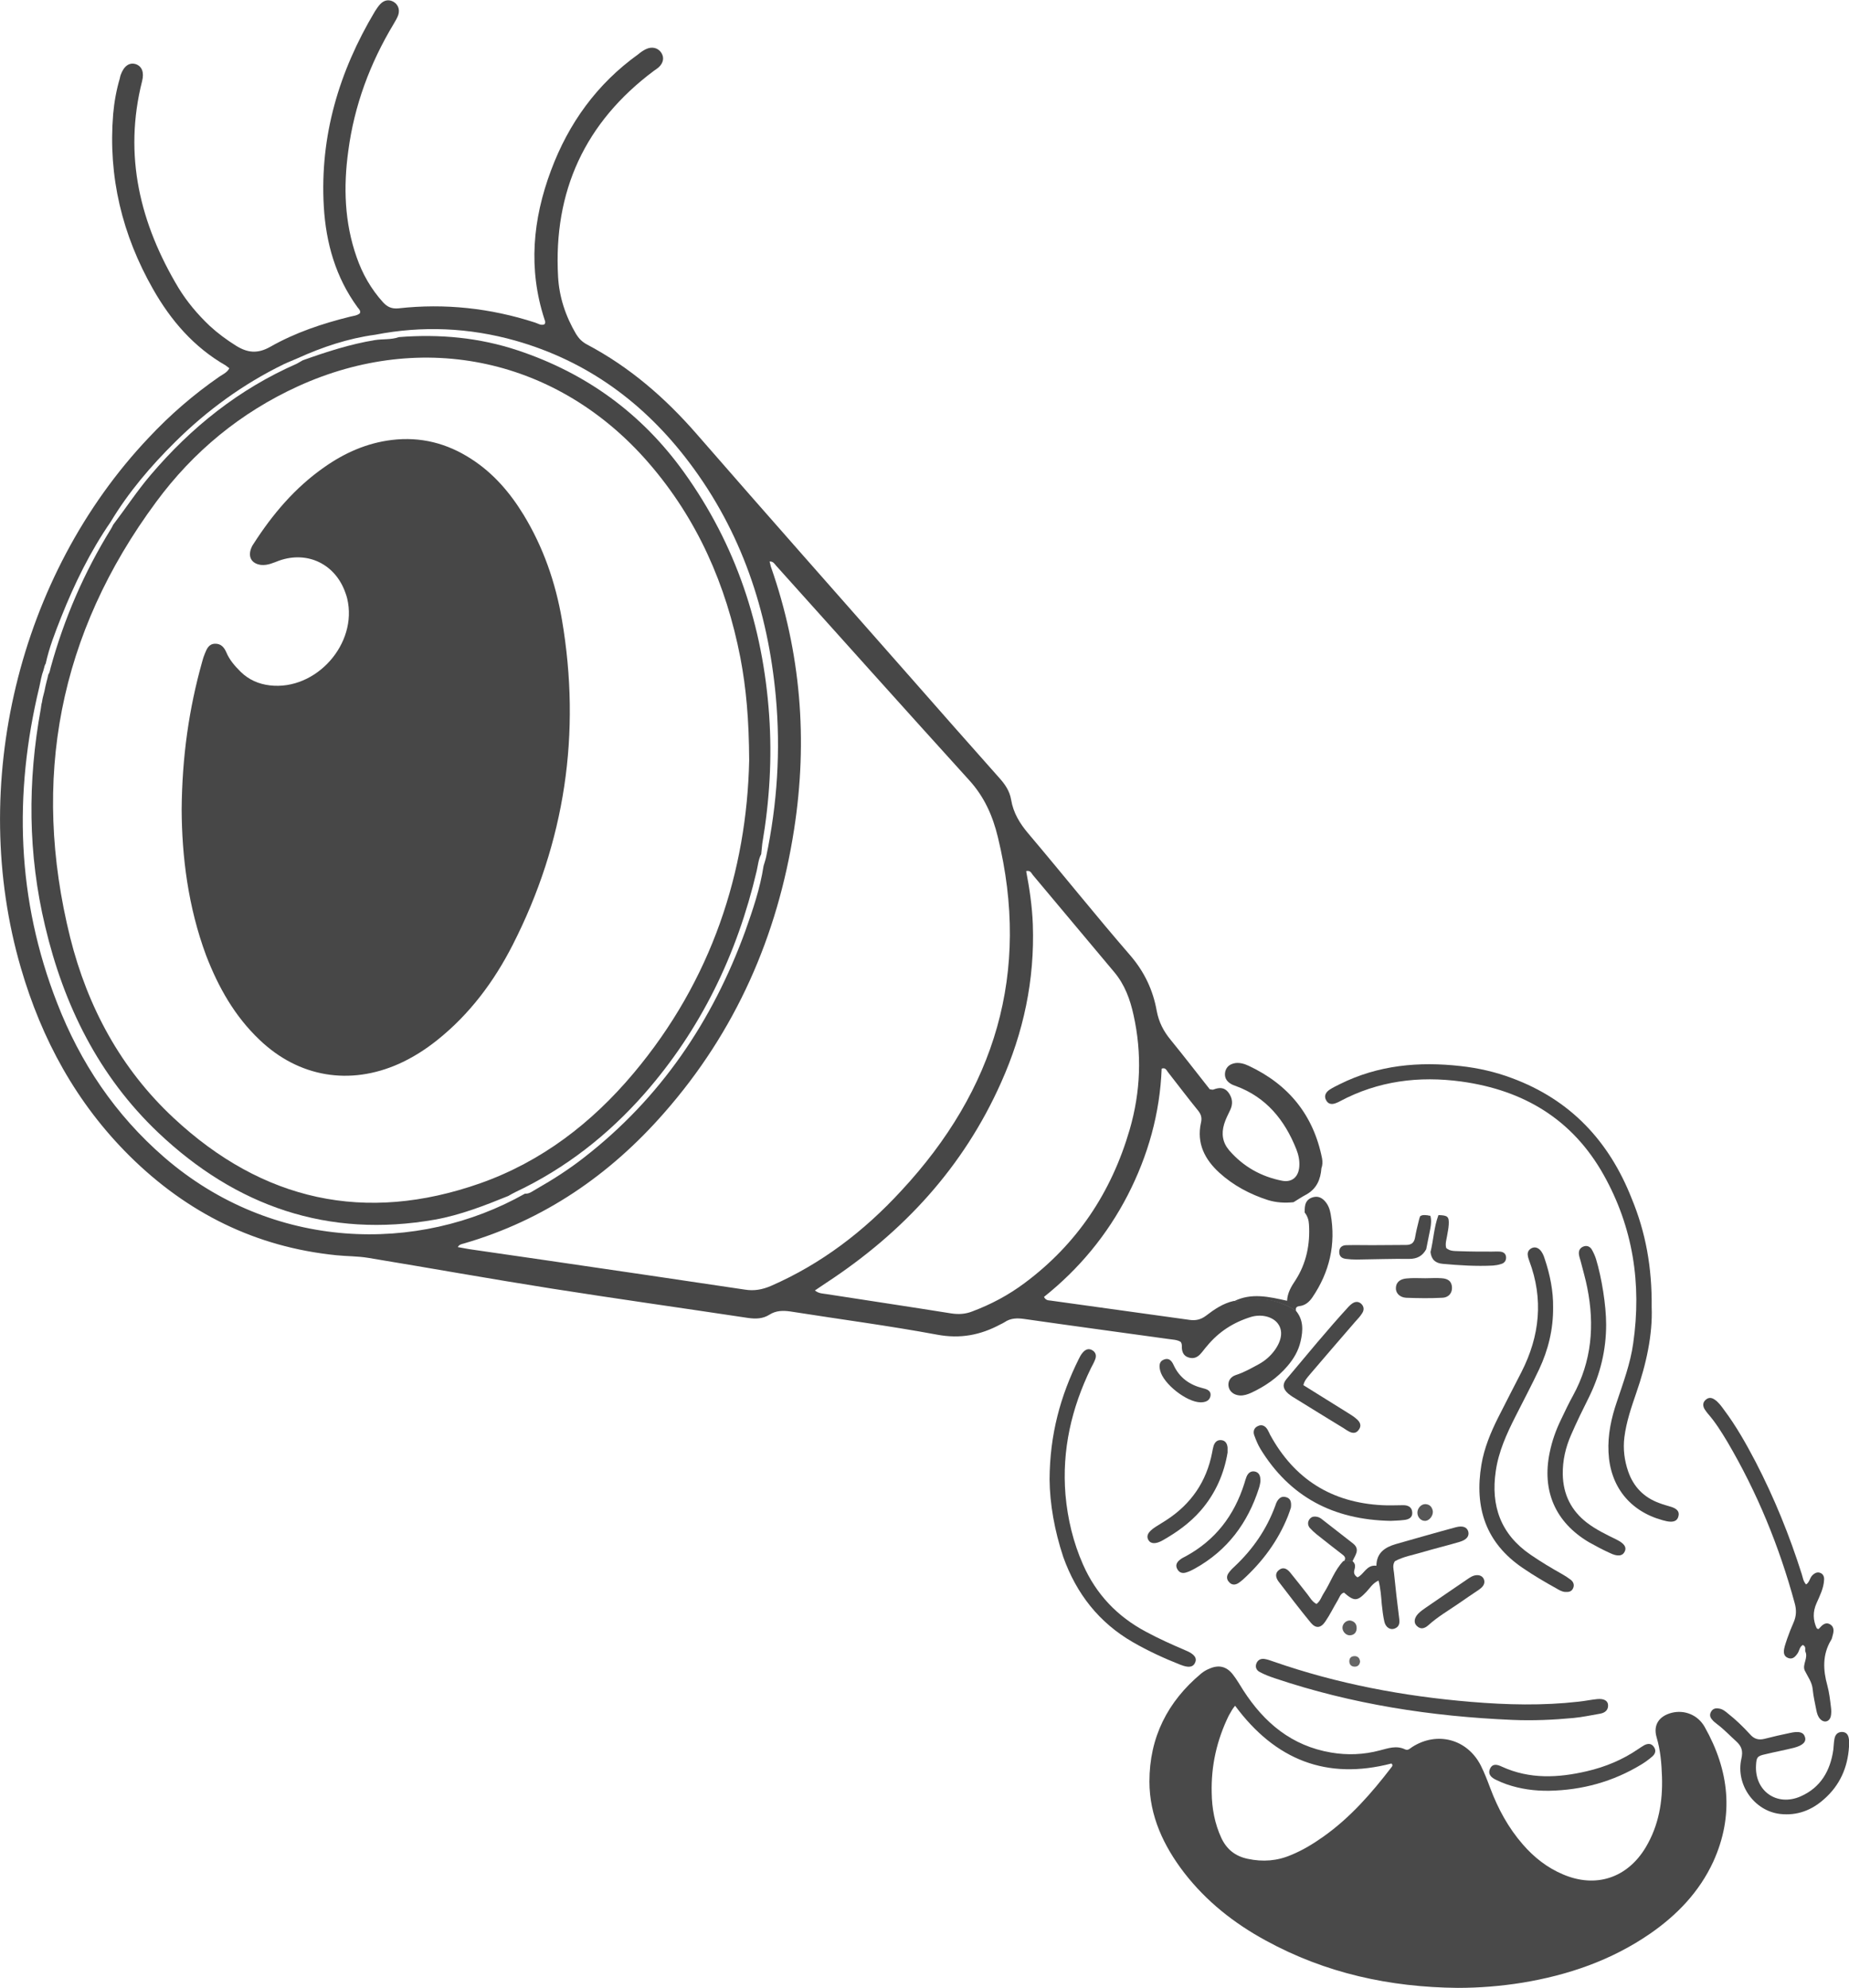
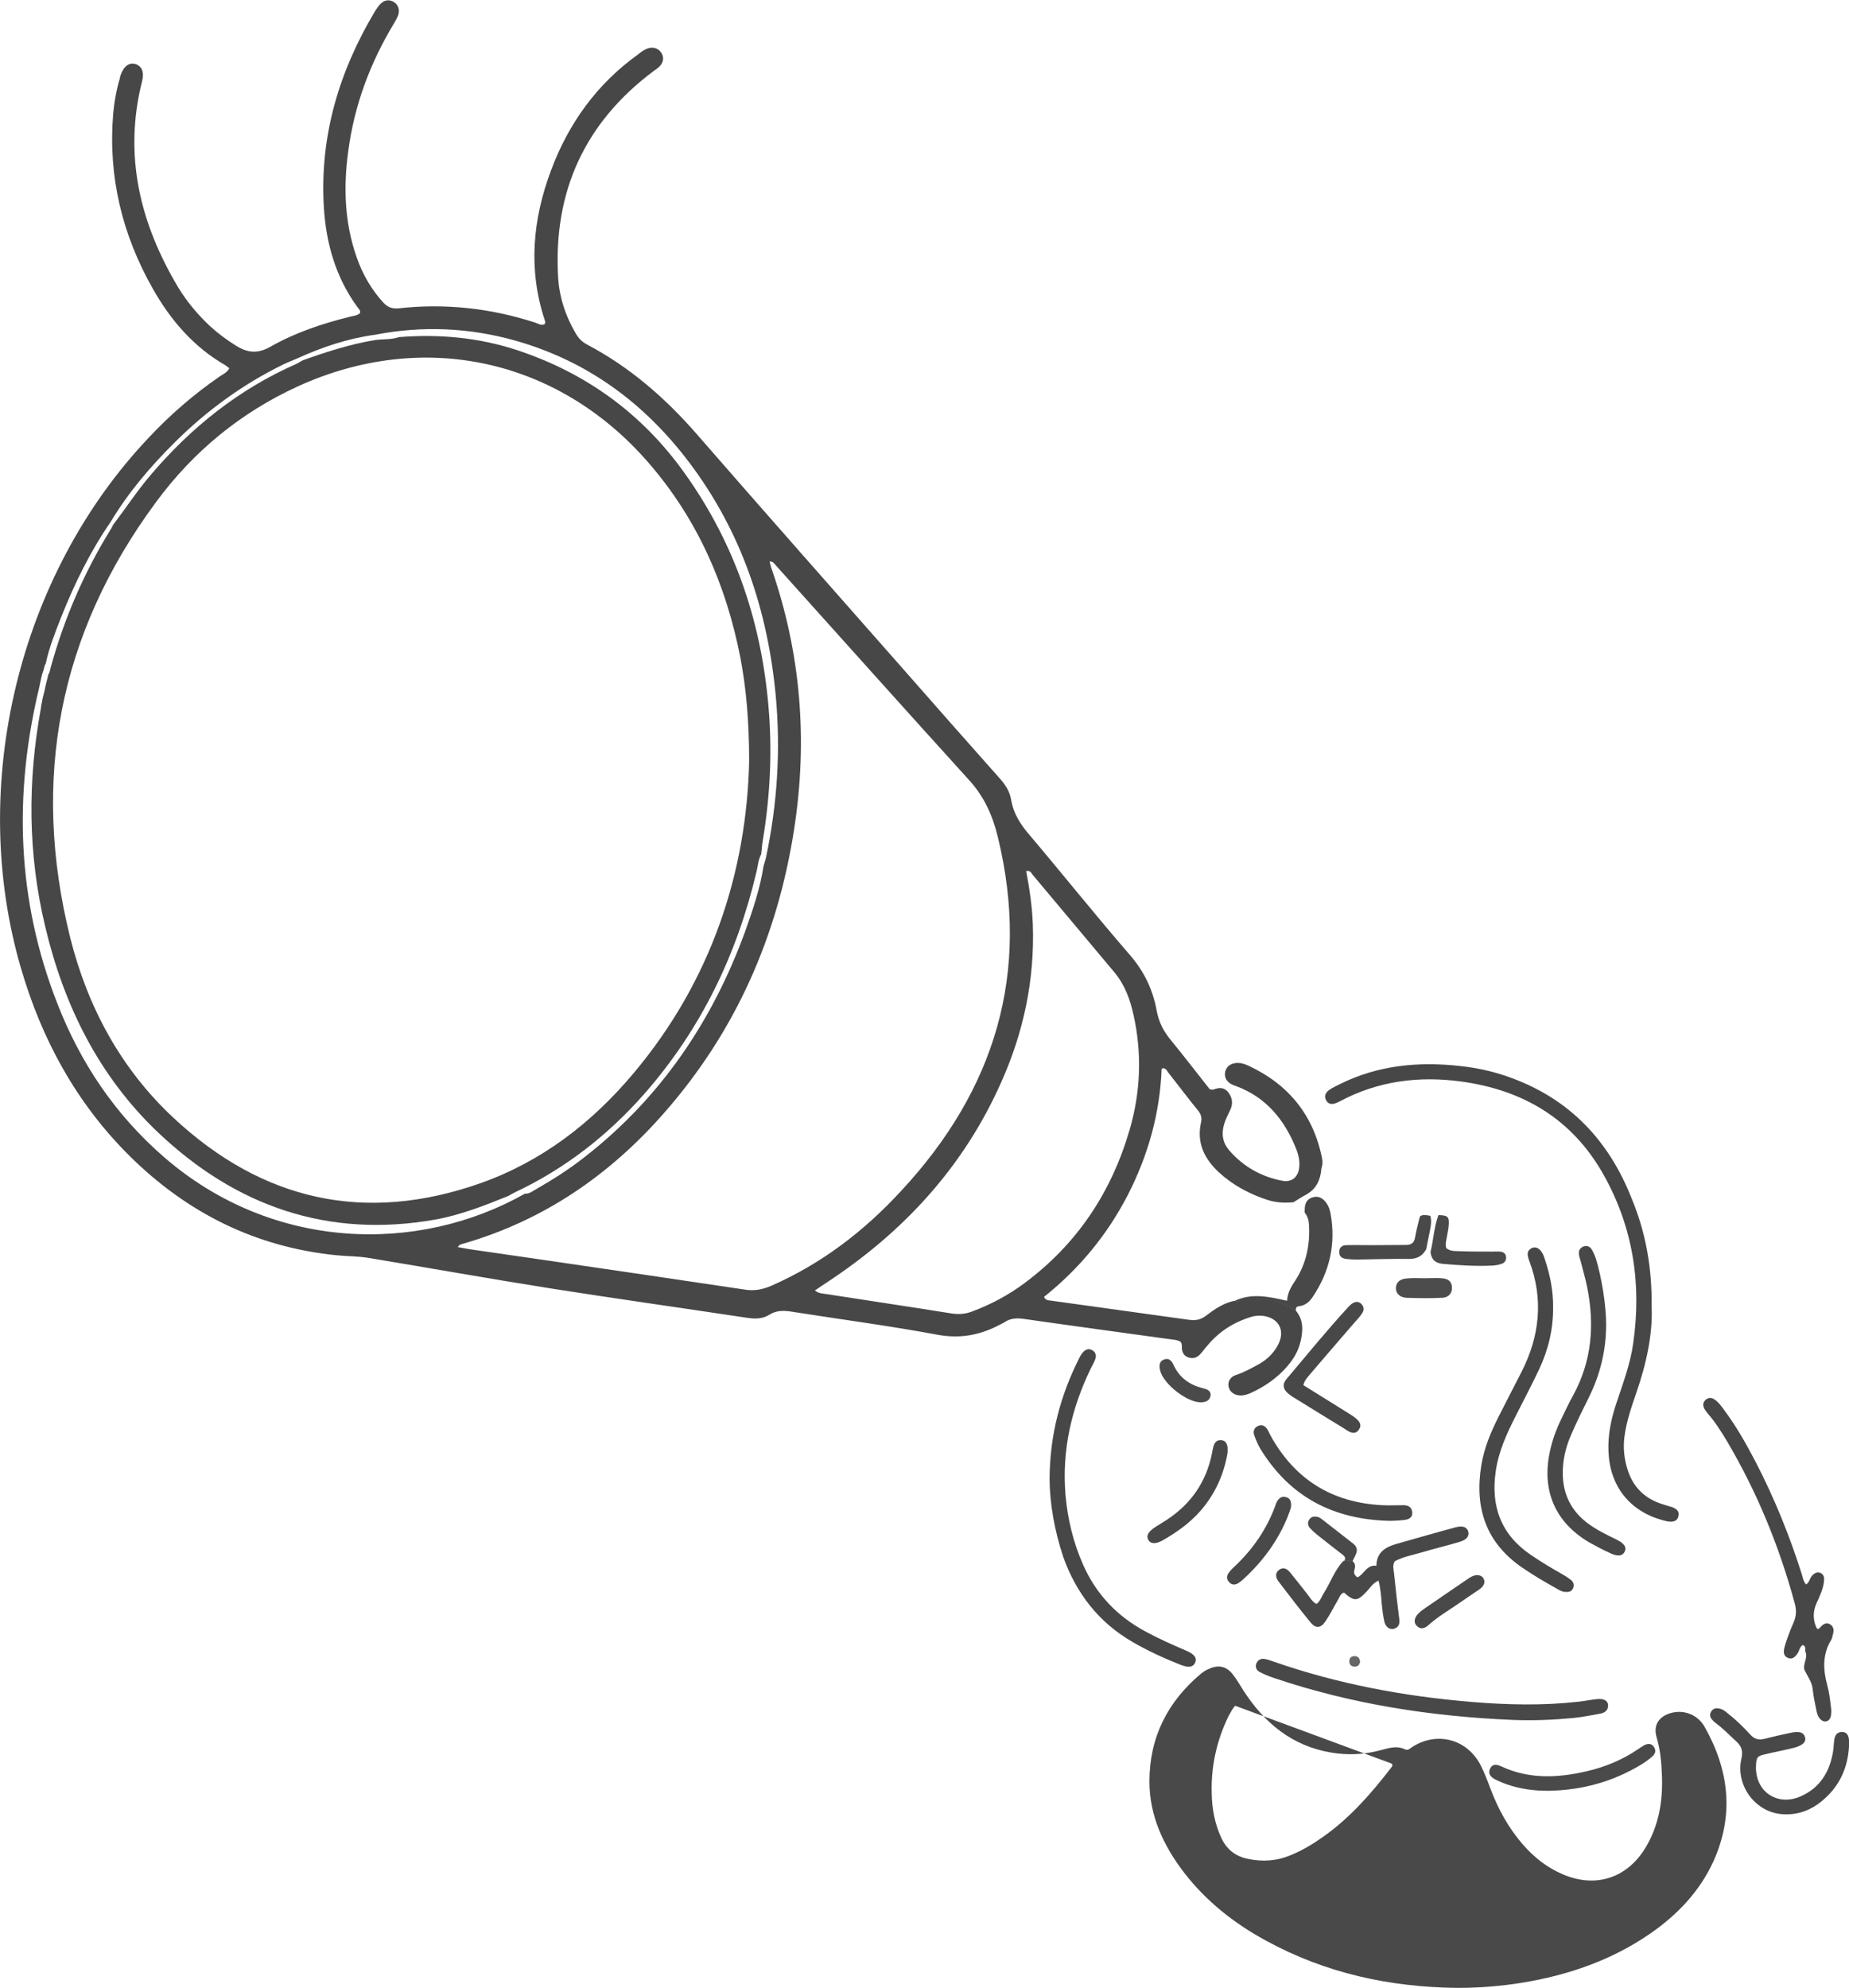
<svg xmlns="http://www.w3.org/2000/svg" version="1.1" id="_レイヤー_1" x="0px" y="0px" viewBox="0 0 861.1 925.8" style="enable-background:new 0 0 861.1 925.8;" xml:space="preserve">
  <style type="text/css">
	.st0{fill:#474747;}
	.st1{fill:#494949;}
	.st2{fill:#484848;}
	.st3{fill:#4A4A4A;}
	.st4{fill:#4C4C4C;}
	.st5{fill:#575757;}
	.st6{fill:#5C5C5C;}
	.st7{fill:#666666;}
</style>
  <path class="st0" d="M615.7,539.5c-4-20.2-15.6-34.4-34.1-43.1c-1.9-0.9-4.1-1.6-6.3-1.3c-2.4,0.4-4.1,1.6-4.7,4  c-0.5,2.4,0.4,4.3,2.5,5.6c0.8,0.5,1.6,0.8,2.5,1.1c14.1,5.2,22.7,15.8,28.1,29.4c1,2.5,1.6,5.2,1.4,8c-0.3,4.8-3.3,7.6-8,6.7  c-9.7-1.9-18-6.5-24.6-14.1c-3.1-3.6-3.8-7.7-2.4-12.3c0.7-2.3,1.8-4.4,2.8-6.5c1.4-2.9,1.1-5.6-0.8-8.2c-1.9-2.5-4.3-2.4-6.9-1.4  c-0.4,0.2-1,0-1.8-0.1c-6-7.6-12-15.4-18.2-23c-3.3-4-5.5-8.2-6.5-13.5c-1.7-9.6-5.7-18.1-12.2-25.7c-16.2-18.7-31.6-38-47.6-56.9  c-4-4.7-7-9.7-8-15.7c-0.7-4.2-2.9-7.3-5.6-10.3c-13.9-15.6-27.7-31.3-41.5-47c-33.1-37.6-66.4-75.2-99.3-113  c-14.7-16.9-31.3-31.3-51.2-41.8c-2.2-1.2-3.7-2.7-5-4.8c-4.9-8.3-7.9-17.3-8.4-26.8C257.7,89.1,272.4,57,304.5,33  c0.7-0.5,1.5-1,2.2-1.6c2.3-2.1,2.7-4.6,1.3-6.8c-1.5-2.3-4.3-3.1-7.2-1.7c-1.3,0.6-2.5,1.5-3.6,2.4c-19.2,13.8-32.4,32.1-40.6,54.1  c-8.5,22.7-10.7,45.9-3,69.4c0.2,0.7,0.6,1.3,0,2.2c-1.6,0.8-3.1-0.4-4.5-0.8c-20.7-6.7-41.9-9-63.5-6.6c-3.1,0.3-5.2-0.6-7.2-2.8  c-5.6-6.2-9.6-13.2-12.3-21c-5.7-16.2-6.2-32.8-3.9-49.5c2.8-21.2,10.1-40.8,21.1-59.1c0.8-1.4,1.7-2.8,2.2-4.3  c0.8-2.6-0.2-4.9-2.3-6.1c-2.2-1.2-4.3-0.7-6,1c-1,1-1.8,2.3-2.6,3.5c-16.7,28-25.7,58-23.8,90.9c1,17,5.5,32.9,15.7,46.9  c0.6,0.8,1.6,1.6,1.1,2.8c-1.3,1.1-3,1.2-4.6,1.6c-12.9,3.2-25.5,7.4-37.1,14c-6,3.4-10.7,2.8-16-0.5c-4.3-2.7-8.4-5.7-12.2-9.2  c-5.6-5.3-10.5-11.1-14.5-17.6c-18-30-25.8-61.8-17-96.5c1-4-0.1-6.8-2.9-7.8c-3-1-5.6,0.8-7.1,5c-0.2,0.5-0.3,1.1-0.4,1.6  c-1.6,5.4-2.6,11-3.1,16.6c-2.4,29.2,4.2,56.3,18.6,81.6c8.3,14.6,19,27,33.8,35.5c0.6,0.4,1.1,0.9,1.7,1.3c-1,2-3,2.8-4.6,3.9  c-12,8.3-23,17.8-33,28.5C8.5,268-15,365.9,9.7,450.7c9.7,33.4,25.9,63.1,50.7,87.7c26.8,26.5,58.6,42.4,96.3,46.2  c4.9,0.5,9.8,0.4,14.7,1.2c28.5,4.7,56.9,9.8,85.4,14.3c30.5,4.8,61.1,9.1,91.6,13.7c3.6,0.5,6.9,0.4,9.9-1.5c3.1-2,6.4-2,9.9-1.5  c22.8,3.6,45.7,6.6,68.3,10.8c10.7,2,20.1,0.2,29.4-4.8c0.6-0.3,1.3-0.6,1.9-1c2.9-2,6-2,9.4-1.5c22.3,3.2,44.6,6.2,66.9,9.3  c2,0.3,4,0.3,5.7,1.3c0.7,0.8,0.6,1.8,0.6,2.7c0.1,2.2,0.9,3.9,3.1,4.6c2.4,0.8,4.3-0.1,5.8-1.9c1-1.1,1.8-2.3,2.8-3.4  c5.5-6.7,12.4-11.1,20.6-13.6c4.8-1.4,10-0.1,12.4,3.1c2.5,3.3,1.9,7.8-1.5,12.5c-2,2.7-4.4,4.8-7.3,6.4c-3.5,1.9-7,3.9-10.8,5.1  c-2.7,0.9-3.8,3.2-3.3,5.5c0.5,2.3,2.5,3.8,5.2,4c1.9,0.1,3.6-0.5,5.2-1.2c6.5-3,12.3-7,17-12.5c2.9-3.4,5.1-7.1,6.1-11.5  c1.2-5.1,1.4-10.1-2.3-14.4v0c-7.6-4.8-15.7-6.5-24.6-4.6c-1.4,0.3-2.9,0.2-4.3,0.2c-4.9,1.1-9,3.9-12.9,6.9  c-2.4,1.8-4.8,2.3-7.6,1.9c-21.6-3-43.2-6-64.8-9c-1-0.1-2.2-0.1-3-1.7c16.3-13,29.4-28.8,39-47.4c9.5-18.5,15-38.1,15.8-58.9  c1.9-0.7,2.3,0.9,3,1.7c4.7,6,9.3,12.1,14.1,18c1.4,1.8,1.7,3.4,1.2,5.5c-2.1,9.6,1.8,17.1,8.6,23.3c6.5,5.9,14.2,10,22.6,12.7  c3.9,1.2,7.8,1.4,11.9,1c2-1.2,3.9-2.5,6-3.6c4.8-2.7,6.6-7,7-12.2C615.9,542.8,616,541.1,615.7,539.5z M76.4,538.9  c-22.7-19.7-39-43.9-49.8-71.8C7.8,419,6.3,369.8,18.3,320c0.6-2.7,1-5.4,2-8c0,0,0-0.1,0-0.1c0-0.1,0-0.1,0-0.2  c0.1-0.1,0.1-0.3,0.2-0.4c0.1-0.8,0.4-1.6,0.8-2.3c1.6-7.4,4.4-14.5,7.2-21.6c6.2-15.6,13.5-30.5,23-44.3v0  c8.3-13.8,18.6-25.9,30-37.2c14.9-14.8,31.8-27.1,50.7-36.3c2.1-1,4.3-1.8,6.5-2.8c11.5-5.2,23.4-9.2,36-10.9  c22-4.3,43.8-3.3,65.2,2.7c33.6,9.5,60.2,29.1,81.1,56.8c24.3,32.2,36.6,69,40.3,108.9c2.3,25.2,0.7,50.1-4.5,74.8  c-0.3,1.4-0.8,2.8-1.2,4.2c-1.6,10.5-5,20.4-8.5,30.3c-15.3,42-39.5,77.8-75,105.4c-7,5.5-14.5,10.3-22.2,14.7  c-1.7,0.9-3.3,2.4-5.4,2.2C194.7,584.1,126.9,582.7,76.4,538.9z M359,598.9c-4,1.7-7.8,2.4-12.1,1.7c-30.7-4.6-61.4-9.1-92.2-13.6  c-11.5-1.7-23-3.3-34.5-5c-2.3-0.3-4.6-0.8-7-1.2l0,0c0.7-1.3,1.9-1.4,2.9-1.7c37.2-10.8,67.9-31.9,93.2-60.8  c33.3-37.9,52.8-82.3,60.5-131.9c6.5-41.7,3.2-82.6-10.8-122.5c-0.2-0.7-0.3-1.4-0.6-2.4c1.7-0.1,2.3,1.1,3,1.9  c30,33.4,59.9,66.8,90,100c7,7.7,10.9,16.5,13.3,26.4c15.4,63.2-1.3,117.8-45,164.8C402.5,573.3,382.6,588.6,359,598.9z   M526.1,526.1c-8.5,29.2-24.5,53.3-49,71.5c-7.5,5.6-15.6,9.9-24.4,13.2c-3.1,1.2-6.2,1.4-9.6,0.9c-19.4-3.1-38.8-6-58.1-9  c-1.8-0.3-3.6-0.2-5.5-1.7l0,0c1.9-1.3,3.7-2.5,5.5-3.7c35.8-23.5,63.7-53.8,81.2-93.1c10.5-23.4,15.7-47.9,14.8-73.6  c-0.3-8.3-1.5-16.6-3.1-24.9c1.9-0.5,2.4,0.9,3.1,1.8c12.6,15,25.2,30.1,37.8,45.1c5,5.9,7.5,12.8,9.1,20.1  C531.9,490.7,531.2,508.5,526.1,526.1z" />
-   <path class="st1" d="M678.9,925.8c-31.6-0.3-61.6-6.8-89.5-22.1c-14.7-8-27.6-18.2-37.9-31.5c-9.6-12.5-16.2-26.5-16.2-42.5  c0-20.5,8.4-37.2,24.1-50.3c1.1-0.9,2.4-1.7,3.7-2.2c4.4-2,8.1-1.2,11.1,2.7c1.8,2.3,3.2,4.8,4.8,7.3c9.8,15.2,22.6,25.9,40.9,29  c7.6,1.3,15.2,1,22.7-1c3.9-1,7.7-2.4,11.7-0.5c1.5,0.7,2.3-0.4,3.4-1.1c11.6-7.4,25.6-3.7,31.9,8.6c1.7,3.4,3.1,7,4.4,10.5  c3.6,9.6,8.4,18.5,15.2,26.3c5.2,6,11.3,10.8,18.6,13.9c15.3,6.6,30,1.8,38.6-12.5c6.1-10.2,8-21.4,7.6-33  c-0.2-6.1-0.7-12.3-2.5-18.3c-1.7-5.8,1.2-9.9,7-11.4c5.9-1.5,12.2,0.9,15.4,6.6c11.4,20.2,13.8,41.1,4,62.7  c-6.5,14.1-16.9,24.9-29.5,33.6c-18,12.4-38.2,19.3-59.5,22.8C698.9,925,688.9,925.8,678.9,925.8L678.9,925.8z M575.2,794.4  c-0.8,1-1.1,1.4-1.4,1.9c-0.5,0.9-1.1,1.9-1.6,2.8c-5.5,11.3-8.2,23.2-7.9,35.8c0.1,7.3,1.4,14.4,4.5,21.1c2.5,5.3,6.5,8.5,12.3,9.7  c7,1.5,13.7,1,20.2-1.8c5.4-2.2,10.3-5.2,15.1-8.6c12.4-8.8,22.3-20.1,31.5-32.1c0.4-0.5,1-1.1,0.1-1.9  C618,829.1,594,819.8,575.2,794.4L575.2,794.4z" />
+   <path class="st1" d="M678.9,925.8c-31.6-0.3-61.6-6.8-89.5-22.1c-14.7-8-27.6-18.2-37.9-31.5c-9.6-12.5-16.2-26.5-16.2-42.5  c0-20.5,8.4-37.2,24.1-50.3c1.1-0.9,2.4-1.7,3.7-2.2c4.4-2,8.1-1.2,11.1,2.7c1.8,2.3,3.2,4.8,4.8,7.3c9.8,15.2,22.6,25.9,40.9,29  c7.6,1.3,15.2,1,22.7-1c3.9-1,7.7-2.4,11.7-0.5c1.5,0.7,2.3-0.4,3.4-1.1c11.6-7.4,25.6-3.7,31.9,8.6c1.7,3.4,3.1,7,4.4,10.5  c3.6,9.6,8.4,18.5,15.2,26.3c5.2,6,11.3,10.8,18.6,13.9c15.3,6.6,30,1.8,38.6-12.5c6.1-10.2,8-21.4,7.6-33  c-0.2-6.1-0.7-12.3-2.5-18.3c-1.7-5.8,1.2-9.9,7-11.4c5.9-1.5,12.2,0.9,15.4,6.6c11.4,20.2,13.8,41.1,4,62.7  c-6.5,14.1-16.9,24.9-29.5,33.6c-18,12.4-38.2,19.3-59.5,22.8C698.9,925,688.9,925.8,678.9,925.8L678.9,925.8z M575.2,794.4  c-0.8,1-1.1,1.4-1.4,1.9c-0.5,0.9-1.1,1.9-1.6,2.8c-5.5,11.3-8.2,23.2-7.9,35.8c0.1,7.3,1.4,14.4,4.5,21.1c2.5,5.3,6.5,8.5,12.3,9.7  c7,1.5,13.7,1,20.2-1.8c5.4-2.2,10.3-5.2,15.1-8.6c12.4-8.8,22.3-20.1,31.5-32.1c0.4-0.5,1-1.1,0.1-1.9  L575.2,794.4z" />
  <path class="st0" d="M769.2,608.8c0.5,12.7-2.5,26.5-7.2,40c-2.3,6.7-4.6,13.4-5.5,20.5c-0.7,5.5,0,10.9,1.8,16.1  c2.5,7.1,7.3,12,14.4,14.6c2,0.8,4.2,1.3,6.2,2c1.9,0.7,3.3,1.9,2.8,4c-0.5,2.5-2.5,2.9-4.7,2.6c-0.9-0.1-1.8-0.4-2.7-0.6  c-15.3-4.2-24.5-15.8-25.2-31.7c-0.4-8.1,1.3-15.9,3.9-23.5c3-9,6.3-17.8,7.6-27.2c4-27.7-0.1-54.1-13.8-78.5  c-14.5-25.8-37.2-39.4-66.2-43.4c-19.8-2.7-38.8-0.3-56.6,9.2c-0.5,0.3-1,0.5-1.5,0.7c-1.8,0.8-3.7,0.9-4.8-1  c-1.3-2.1-0.3-3.9,1.5-5.1c1.5-1,3.2-1.8,4.8-2.6c17.9-8.9,36.8-10.6,56.3-8.4c8.1,0.9,16.1,2.7,23.8,5.6  c27.3,10.1,45.3,29.4,55.8,56.1C766.4,573.9,769.4,590.2,769.2,608.8L769.2,608.8z" />
  <path class="st0" d="M839.6,766.1c-1.6,0.9-1.6,2.8-2.5,4c-1.1,1.6-2.4,2.9-4.5,2c-1.9-0.8-2-2.5-1.7-4.2c0.3-1.6,0.9-3.1,1.4-4.7  c0.9-2.6,1.9-5.1,3-7.6c1.3-3,1.4-5.8,0.5-9c-7.2-26.5-17.5-51.6-31.4-75.2c-2.7-4.5-5.5-9-9-13c-0.6-0.7-1.1-1.4-1.6-2.2  c-0.9-1.6-0.8-3.2,0.7-4.4c1.3-1.1,2.7-0.9,4,0c1.8,1.2,3.1,3,4.4,4.8c5.7,7.6,10.3,15.8,14.7,24.2c8.7,16.8,15.8,34.3,21.5,52.3  c0.5,1.5,0.6,3.2,2,4.8c1.6-0.9,1.7-3,2.9-4.2c1.1-1.1,2.4-1.8,3.9-1.1c1.3,0.6,1.7,1.9,1.6,3.2c-0.2,3.9-2,7.4-3.5,10.8  c-1.9,4.2-1.6,8,0,11.6c0.6,0.6,0.9,0.6,1.2,0.2c1.4-1.5,2.9-3.2,5.1-1.9c2.3,1.4,1.6,3.8,1,5.9c-0.1,0.5-0.3,1.1-0.6,1.5  c-4,6.7-3.7,13.8-1.7,21c0.9,3.3,1.3,6.8,1.7,10.2c0.2,1.4,0.2,3-0.1,4.3c-0.7,2.6-3.2,3.1-5,1.1c-1-1.1-1.4-2.5-1.7-4  c-0.6-3.2-1.4-6.4-1.7-9.7c-0.3-3.4-2.3-5.9-3.7-8.8c-1.3-2.8,1.8-5.9,0.2-9C840.6,768.3,841.2,766.8,839.6,766.1L839.6,766.1z" />
  <path class="st0" d="M723.3,608.8c0.1,10.4-2.3,19.9-6.5,28.9c-3.5,7.4-7.3,14.6-11,21.9c-4.1,8.1-7.9,16.4-9.2,25.5  c-2.4,16.2,2.3,29.4,16.1,38.9c4.8,3.3,9.8,6.3,14.8,9.1c1.4,0.8,2.8,1.7,4.1,2.7c1.2,1,1.7,2.4,1,3.9c-0.7,1.6-2.1,1.8-3.7,1.7  c-1.5-0.1-2.8-0.9-4-1.6c-5.4-3-10.7-6.1-15.8-9.6c-17.2-11.7-22.5-28.1-19.2-48c1.3-7.8,4.3-15,7.8-22c3.6-7.2,7.3-14.2,10.9-21.3  c8.5-16.7,10.3-33.9,3.6-51.7c-0.3-0.8-0.6-1.7-0.7-2.6c-0.2-1.4,0.4-2.5,1.6-3.2c1.4-0.8,2.8-0.5,4,0.6c1.2,1.2,1.8,2.7,2.3,4.3  C721.9,593.7,723.4,601.4,723.3,608.8L723.3,608.8z" />
  <path class="st0" d="M488.8,689c0.1-21,5.1-39,13.6-56.1c0.5-1,1-2,1.7-2.8c1.2-1.5,2.8-2.4,4.7-1.2c1.6,1,1.9,2.6,1.2,4.3  c-0.5,1.3-1.2,2.6-1.9,3.9c-9.1,18.7-13.6,38.2-11.9,59c1,11.3,3.6,22.2,8.2,32.6c6.1,13.8,15.9,24.1,29.2,31.2  c6.1,3.3,12.4,6.1,18.7,8.8c4.1,1.7,5.3,3.6,4.2,5.8c-1,2-3,2.3-6.8,0.8c-7.6-3-15-6.4-22.1-10.5c-15.8-9.1-26.3-22.6-32.4-39.6  C491.1,712.9,488.9,700.3,488.8,689L488.8,689z" />
  <path class="st2" d="M704.4,801c-37.8-1.6-74.8-7.3-110.7-19.4c-2.4-0.8-4.8-1.7-7-2.9c-1.6-0.8-2.3-2.4-1.5-4.2  c0.7-1.5,2-2.1,3.6-1.9c1.4,0.2,2.8,0.7,4.2,1.2c29.8,10.4,60.7,16.2,92.1,18.8c16.7,1.4,33.4,1.8,50.1-0.1c2.9-0.3,5.7-0.9,8.6-1.2  c3.1-0.3,5,0.7,5.1,2.8c0.1,2.4-1.5,3.6-3.7,4c-4.1,0.7-8.2,1.6-12.4,2C723.3,801,713.8,801.4,704.4,801L704.4,801z" />
  <path class="st2" d="M748,616.9c0,11.8-2.7,23-7.9,33.6c-2.9,5.8-5.8,11.7-8.4,17.7c-2.6,5.9-4,12-3.9,18.5  c0.2,9.3,3.9,16.8,11.3,22.5c4.2,3.2,9,5.5,13.7,7.8c3.6,1.8,4.8,3.5,3.9,5.5c-1,2.2-3.3,2.6-7.1,0.7c-3.3-1.5-6.5-3.2-9.7-5  c-15.6-9.3-21.9-23.9-18.2-41.7c1.1-5.4,2.9-10.5,5.3-15.4c1.8-3.8,3.6-7.6,5.6-11.2c8.7-15.9,10.1-32.7,6.6-50.2  c-0.8-4.1-2-8.1-3-12.1c-0.3-1.2-0.8-2.4-0.9-3.7c-0.1-1.6,0.6-2.8,2.2-3.4c1.6-0.6,3,0.1,3.8,1.4c0.8,1.4,1.5,2.9,2,4.5  C745.9,595,748,607.8,748,616.9L748,616.9z" />
  <path class="st2" d="M629.9,727.1c1.4,1.1,1.3,2.5,0.9,3.9c-0.4,1.3-0.3,2.5,1.4,3.6c3-1.3,4.2-6,8.8-5.4c0.1-6.1,4-8.6,9.1-10.1  c9.2-2.6,18.5-5.3,27.8-7.8c3.3-0.9,5.3-0.1,5.9,2c0.5,2.1-0.7,3.8-4.1,4.8c-5.7,1.7-11.6,3.1-17.3,4.8c-4.3,1.3-8.8,2-12.8,4.2  c-1.2,1.8-0.6,3.7-0.4,5.4c0.7,7,1.5,14.1,2.4,21.1c0.3,2.2,0.2,4-2.2,4.9c-2,0.7-4.1-0.6-4.7-3.3c-0.6-2.6-0.9-5.4-1.2-8.1  c-0.3-3.6-0.5-7.1-1.5-11c-2.7,1.2-4,3.5-5.7,5.3c-4.2,4.4-5.6,4.5-10.4,0.3c-1.7,0.5-2.1,2.3-2.9,3.6c-2,3.3-3.6,6.7-5.8,9.9  c-2.1,3.1-4.4,3.3-6.7,0.6c-5.2-6.3-10.1-12.8-15.1-19.3c-1.3-1.8-1.7-3.8,0.2-5.3c2-1.6,3.8-0.6,5.2,1.1c2.8,3.4,5.4,6.8,8.1,10.2  c1.2,1.5,2.1,3.4,4.2,4.5c1.8-1.3,2.3-3.4,3.5-5.2c3.1-4.9,4.9-10.5,9-14.8C627.2,727.1,628.6,727.1,629.9,727.1L629.9,727.1z" />
  <path class="st2" d="M861.1,813.5c-0.6,9.7-4.3,18-11.6,24.4c-5.8,5.2-12.6,7.8-20.5,6.9c-12-1.4-20.8-13.7-18-25.8  c0.8-3.6,0.1-5.7-2.4-8c-3-2.7-5.7-5.6-8.9-8c-0.9-0.7-1.7-1.3-2.4-2.2c-0.9-1-1.2-2.2-0.5-3.5c0.8-1.5,2.1-1.9,3.7-1.6  c1.7,0.2,3,1.3,4.2,2.3c3.7,2.9,7.1,6.2,10.3,9.7c1.9,2.2,4,2.8,6.8,2.1c3.9-1,7.8-1.9,11.7-2.7c4.4-1,6.4-0.4,7.1,1.9  c0.7,2.2-1,3.9-5.2,5c-4.4,1.1-8.8,1.9-13.3,3c-3.7,0.8-4.1,1.4-4.3,5.1c-0.7,12,9.7,19.4,20.8,14.5c9.3-4.1,13.8-11.9,15.2-21.7  c0.2-1.6,0.2-3.3,0.5-4.9c0.3-2,1.4-3.4,3.6-3.4c2.3,0.1,3,1.7,3.2,3.7C861.2,811.3,861.1,812.4,861.1,813.5L861.1,813.5z" />
  <path class="st2" d="M647.6,708.3c-26.8-0.5-47-11.3-60.6-33.5c-1.2-2-2.1-4.2-2.9-6.4c-0.6-1.7-0.1-3.4,1.6-4.2  c1.9-1,3.5-0.2,4.6,1.6c0.5,0.8,0.8,1.6,1.2,2.4c11.3,20.7,28.7,31.6,52.2,32.8c3.3,0.2,6.5,0,9.8,0c2.2,0,4,0.8,4.2,3.3  c0.2,2.6-1.8,3.4-3.9,3.6C651.5,708.2,649.1,708.2,647.6,708.3L647.6,708.3z" />
  <path class="st2" d="M607,645.1c6.9,4.3,13.8,8.6,20.7,12.9c1.4,0.9,2.8,1.7,4,2.8c1.7,1.4,2.6,3.2,1,5.2c-1.3,1.8-3.1,1.5-4.8,0.5  c-1.1-0.6-2.1-1.4-3.2-2c-7-4.3-13.9-8.5-20.8-12.8c-1.4-0.8-2.8-1.7-4-2.7c-2.4-2.1-2.8-4.3-0.8-6.7c9.6-11.4,19-22.9,29-33.8  c0.5-0.5,1-1,1.6-1.4c1.3-0.9,2.7-1.1,4-0.1c1.5,1.2,1.7,2.9,0.8,4.4c-0.9,1.5-2.2,2.9-3.4,4.2c-7,8.1-14,16.2-20.9,24.3  C609,641.4,607.5,642.8,607,645.1L607,645.1z" />
  <path class="st2" d="M574.7,606c8.1-4,16.2-2.1,24.7-0.2c0.2-3.8,2-6.7,4-9.7c5-7.8,6.8-16.7,6.2-25.9c-0.1-2-0.7-3.9-2-5.5  c0-1.1,0-2.2,0.2-3.2c0.4-2.2,1.8-3.5,4-4c2.2-0.5,3.9,0.4,5.3,2c1.5,1.7,2.2,3.7,2.6,5.9c2.5,14.1-0.5,27-8.5,38.8  c-1.5,2.2-3.4,3.8-6.1,4.1c-1.5,0.2-1.8,1-1.5,2.2c-7.6-4.8-15.8-6.5-24.6-4.6C577.6,606.1,576.2,606,574.7,606L574.7,606z" />
  <path class="st3" d="M721.5,834c-6.8,0.1-13.4-0.8-19.8-3c-1.7-0.6-3.4-1.3-5-2.1c-2.1-1-3.9-2.5-2.8-5.1c1.2-2.7,3.5-2,5.6-1  c12.9,5.9,26.2,5.2,39.5,2.1c8.6-2,16.6-5.3,23.9-10.3c0.9-0.6,1.8-1.2,2.8-1.8c1.6-0.8,3.2-1,4.4,0.6c1.4,1.8,0.8,3.5-0.8,4.8  c-1.5,1.3-3.2,2.5-4.8,3.5C751.2,829.8,736.8,833.7,721.5,834L721.5,834z" />
  <path class="st2" d="M571.7,676.5c-1.6,9.7-5.6,19.1-12.6,27.1c-5,5.7-11,10-17.5,13.7c-3.3,1.9-5.7,1.8-6.8-0.1  c-1.1-2-0.1-3.8,3.2-6c1.7-1.1,3.4-2.1,5.1-3.2c11.6-7.5,18.8-18,21.4-31.5c0.2-1.1,0.4-2.2,0.7-3.2c0.6-1.7,1.7-2.8,3.6-2.6  s2.7,1.6,2.9,3.4C571.7,674.6,571.7,675.1,571.7,676.5L571.7,676.5z" />
-   <path class="st2" d="M587,690c-0.1,0.6-0.3,1.9-0.7,3.1c-5.2,16.2-14.7,29-29.8,37.4c-1.3,0.7-2.6,1.4-4,1.8  c-1.7,0.6-3.3,0.2-4.2-1.5c-1-1.7-0.3-3.2,1.1-4.3c0.8-0.7,1.8-1.2,2.8-1.7c13.8-7.5,22.6-19,27.3-33.9c0.3-1,0.6-2.1,1-3.1  c0.7-1.7,1.9-2.8,3.8-2.5C586.4,685.7,587.1,687.4,587,690L587,690z" />
  <path class="st1" d="M665.9,566.2c-0.2,0-0.4-0.1-0.6-0.1c-0.1,0-0.2,0-0.3-0.1c0,0-0.1,0-0.1,0c-0.4,0-0.7-0.1-1.1-0.1  c-0.2,0-0.4,0-0.6,0c-0.1,0-0.1,0-0.2,0c0,0-0.1,0-0.2,0c-0.2,0-0.4,0.1-0.5,0.1c-0.1,0-0.2,0.1-0.2,0.1c0,0-0.1,0-0.1,0  c0,0,0,0,0,0c-0.1,0.1-0.3,0.1-0.4,0.2c-0.1,0-0.1,0.1-0.2,0.1c0,0,0,0,0,0c0,0,0,0,0,0c-0.2,0.5-0.4,1-0.5,1.5  c-0.7,2.8-1.4,5.6-1.9,8.5c-0.4,2.4-1.8,3.4-4.1,3.4c-5.2,0-10.5,0.1-15.8,0.1c-4,0-8-0.1-12,0c-2.1,0-3.5,1.1-3.4,3.4  c0.1,2,1.4,2.8,3.2,3c1.6,0.2,3.2,0.3,4.9,0.3c8.2-0.1,16.3-0.4,24.5-0.3c3.7,0,6.2-1.4,7.9-4.5l0,0c0.6-3.2,1.3-6.3,1.9-9.5  c0.4-2.1,0.6-4.2,0-6.2C666.1,566.3,666,566.2,665.9,566.2z" />
  <path class="st1" d="M601.2,702.1c-0.3,0.9-0.8,2.5-1.4,4c-4.6,11.5-11.8,21.2-20.9,29.5c-0.7,0.6-1.4,1.2-2.2,1.7  c-1.6,1-3.2,0.9-4.4-0.6c-1.1-1.2-1.1-2.7-0.2-4c0.8-1.2,1.8-2.2,2.9-3.2c8.5-8,14.9-17.3,18.9-28.2c0.2-0.7,0.5-1.4,0.8-2  c0.9-1.5,2.1-2.6,4-2.1C601,697.7,601.5,699.4,601.2,702.1L601.2,702.1z" />
  <path class="st3" d="M669.9,565.9c4.3,0.1,5,0.7,4.8,4.4c-0.1,1.8-0.5,3.6-0.8,5.4c-0.3,1.8-0.9,3.5-0.4,5.5c1.7,1.6,4,1.4,6,1.5  c5.1,0.2,10.2,0.2,15.2,0.2c1.3,0,2.5-0.1,3.8,0c1.6,0.1,2.8,0.9,2.9,2.6c0.1,1.6-0.8,2.8-2.4,3.2c-1.2,0.4-2.5,0.6-3.7,0.7  c-7.8,0.4-15.6-0.1-23.4-0.8c-3.4-0.3-5.3-2-5.7-5.5C667.6,577.5,667.8,571.5,669.9,565.9L669.9,565.9z" />
  <path class="st1" d="M691.3,736.6c0,1.7-1.2,2.8-2.6,3.8c-3.1,2.1-6.3,4.2-9.4,6.4c-4.8,3.3-9.8,6.2-14.1,10.1  c-1.7,1.5-3.5,2.1-5.3,0.4c-1.6-1.4-1.4-3.7,0.6-5.8c1-1,2.2-1.9,3.4-2.7c6.4-4.4,12.8-8.8,19.3-13.2c1.3-0.9,2.7-1.9,4.4-2  C689.6,733.4,691.2,734.6,691.3,736.6L691.3,736.6z" />
  <path class="st4" d="M663.8,595.3c2.5,0,5.1-0.2,7.6,0c3.2,0.2,4.6,1.6,4.8,4.1c0.2,2.6-1.4,4.9-4.6,5c-5.6,0.3-11.2,0.2-16.8,0  c-3.1-0.2-5-2.4-4.7-4.9c0.3-2.9,2.6-3.9,5-4.1C658,595.1,660.9,595.3,663.8,595.3L663.8,595.3z" />
  <path class="st3" d="M559.1,653.1c-6.5-0.1-17.3-8.6-18.8-14.8c-0.5-2-0.6-4.2,1.7-5.1c2.4-1,3.7,0.6,4.6,2.6  c2.7,5.9,7.5,9.2,13.5,10.7c2.1,0.5,4.1,1.2,3.6,3.8C563.2,652.5,561.2,653.1,559.1,653.1L559.1,653.1z" />
  <path class="st3" d="M629.9,727.1c-1.3,0-2.7,0-4,0c1-1.3,0.5-2.2-0.7-3.1c-4-3.1-8-6.2-12-9.4c-1.1-0.9-2.2-1.9-3.2-3  c-1-1.2-1.1-2.7-0.2-4c1-1.4,2.4-1.5,3.9-1.1c0.5,0.1,1,0.4,1.5,0.7c5,3.9,10,7.8,15,11.7C633.6,721.7,631,724.4,629.9,727.1  L629.9,727.1z" />
-   <path class="st5" d="M667.3,703.9c0.1,2.1-1.6,4.2-3.4,4.4c-2,0.2-3.8-1.6-3.8-3.8c0-2.1,1.7-4,3.7-4  C665.9,700.6,667,701.9,667.3,703.9L667.3,703.9z" />
-   <path class="st6" d="M628.8,754.7c2,0.4,3.1,1.6,3,3.8c-0.1,1.9-1.3,3-3.1,3.1c-1.8,0.1-3.5-1.7-3.5-3.5  C625.2,756.2,626.9,754.6,628.8,754.7L628.8,754.7z" />
  <path class="st7" d="M633.4,773.9c-0.2,1.4-1,2.3-2.5,2.3c-1.4,0-2.4-0.8-2.5-2.3c-0.1-1.8,1-2.7,2.7-2.6  C632.5,771.4,633.3,772.4,633.4,773.9z" />
  <path class="st0" d="M358.2,333c-2.9-41.4-15.4-79.3-39.7-113.1c-19.6-27.3-45.5-46.1-77.3-56.7c-18-6-36.5-7.7-55.4-6.2  c-3.7,1.3-7.5,0.8-11.3,1.4c-11.5,1.9-22.6,5.5-33.5,9.4h0c-0.9,0.5-1.9,1.1-2.8,1.6C111.3,181.2,89,199,70,221.4  c-6.2,7.3-11.5,15.4-17.3,23c-0.3,0.6-0.6,1.3-1,1.9c-12.5,20.2-21.8,41.7-28.1,64.6c-0.3,1-0.4,2.2-1,3.1c0,0,0,0,0,0c0,0,0,0,0,0  c0,0,0,0.1-0.1,0.1c-0.2,1.1-0.5,2.2-0.8,3.3c-0.4,1.5-0.7,3-1,4.5c-0.3,1.4-0.8,2.8-1,4.2c-0.1,0.7-0.2,1.3-0.4,1.9  c-0.1,0.7-0.2,1.4-0.3,2.1C12.8,364,13,397.8,21,431.3c8.7,36.9,25,69.9,52.7,96.2c36.2,34.3,79.1,49.3,128.9,40.5  c11.7-2.1,23-6.5,34.1-11c1.1-0.6,2.2-1.3,3.3-1.8c23.3-11,43.2-26.6,60.1-45.8c26.4-30.1,43.2-65,52.3-103.8  c0.6-2.6,0.8-5.4,2.1-7.8c0.2-1.6,0.3-3.3,0.5-4.9C358.4,373,359.6,353.1,358.2,333z M348.9,354.1c-1.1,51.6-17.4,102.4-53.9,145.8  c-19.4,23.1-42.8,41.1-71.4,51.2c-53.5,18.8-101.3,8.2-142.7-30.4c-24.6-22.9-40.1-51.7-48.2-84C14.4,363,27.4,295,72.7,233.8  c17.3-23.5,39.4-41.7,66.1-53.9c58.4-26.6,121.3-12.8,163.3,35.7c22.7,26.2,36.1,56.8,42.7,90.7C347.5,320.5,348.8,335,348.9,354.1  L348.9,354.1z" />
-   <path class="st0" d="M84.6,377c0.2-24.6,3.4-47,9.6-69c0.3-1.2,0.7-2.4,1.2-3.6c0.9-2.2,1.8-4.5,4.7-4.6c2.8-0.1,4.3,1.7,5.3,4  c1.5,3.6,4,6.4,6.7,9.1c3.8,3.7,8.4,5.7,13.6,6.3c21.5,2.5,41-19.4,36-40.4c-0.2-0.9-0.5-1.8-0.8-2.6c-4.6-13.4-17.6-19.8-30.9-15.1  c-2.7,1-5.3,2.3-8.4,2c-4.1-0.5-6.1-3.3-4.8-7.3c0.3-0.9,0.7-1.7,1.2-2.4c8.9-13.9,19.4-26.3,33-35.8c9.5-6.7,19.9-11.3,31.5-12.7  c13.4-1.6,25.6,1.5,36.9,8.8c10.3,6.6,18.1,15.7,24.4,26c9.2,15.1,14.9,31.5,17.9,48.9c9,52.9,1.5,103.5-22.9,151.4  c-8.7,17.1-20.1,32.4-35.3,44.5c-5.4,4.3-11.2,8-17.6,10.9c-23,10.3-46.8,6.3-65-11.1c-11.6-11-19.2-24.5-24.9-39.3  C87.6,422.4,84.7,399,84.6,377L84.6,377z" />
</svg>